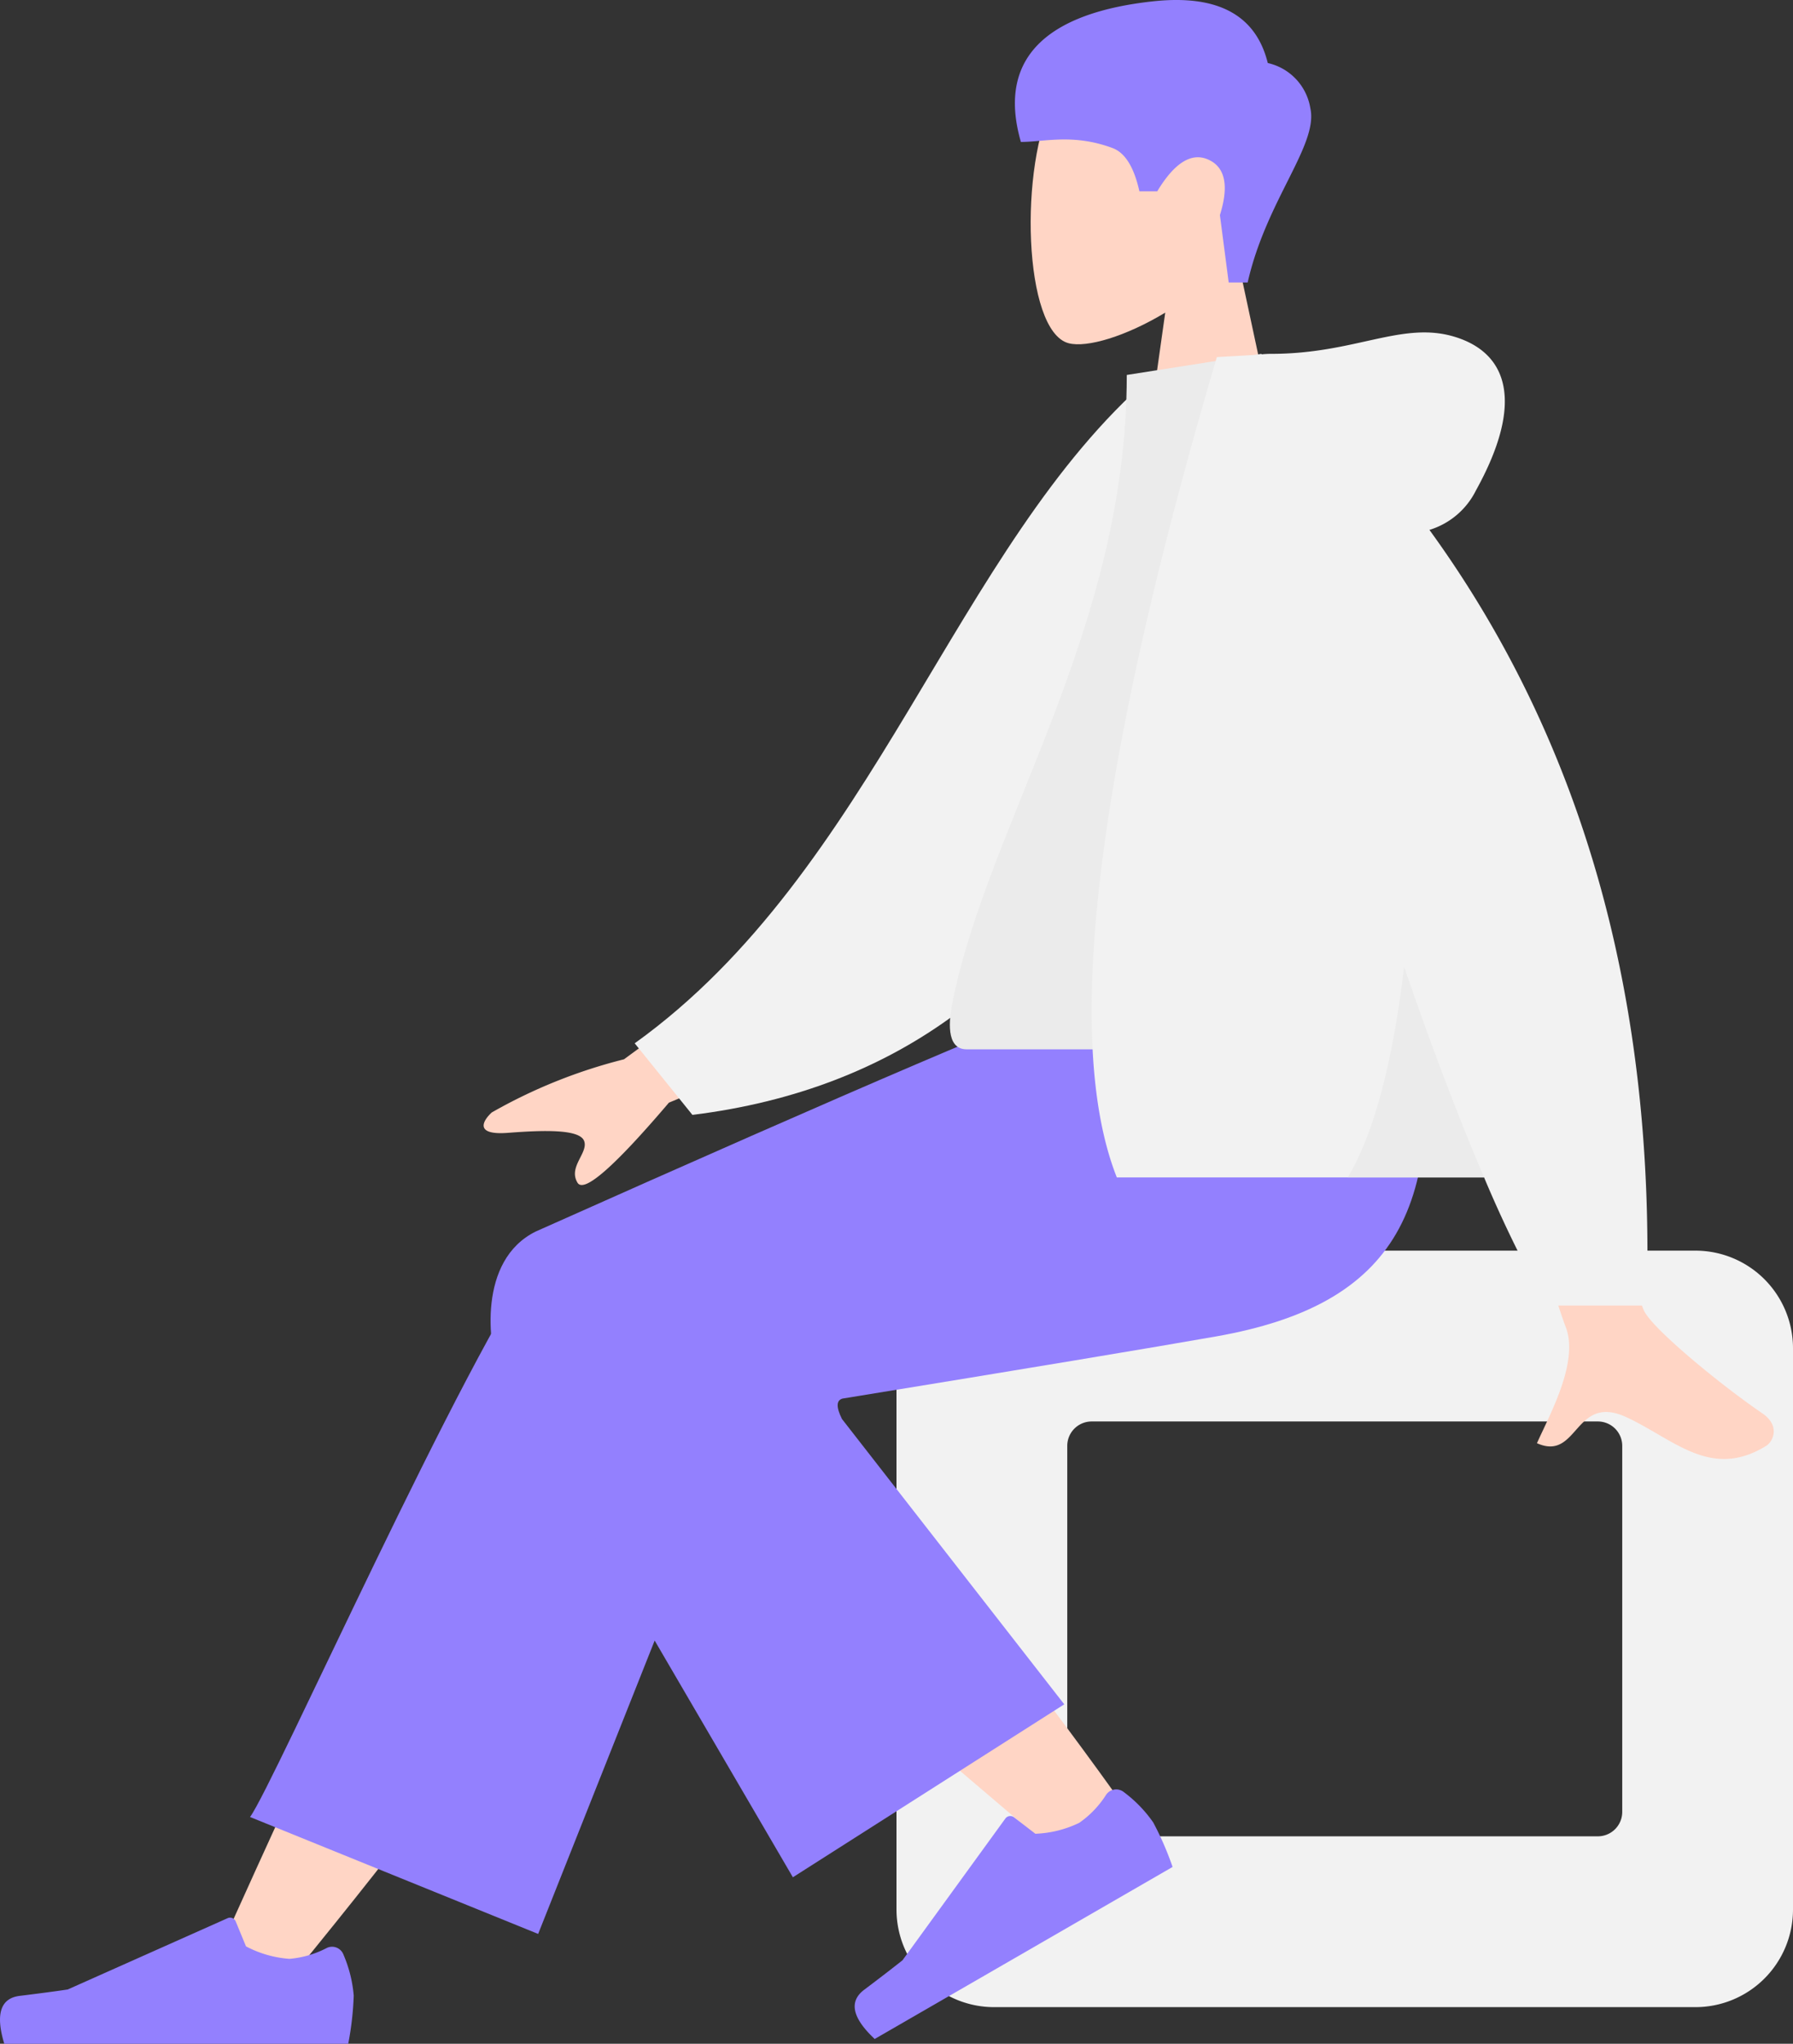
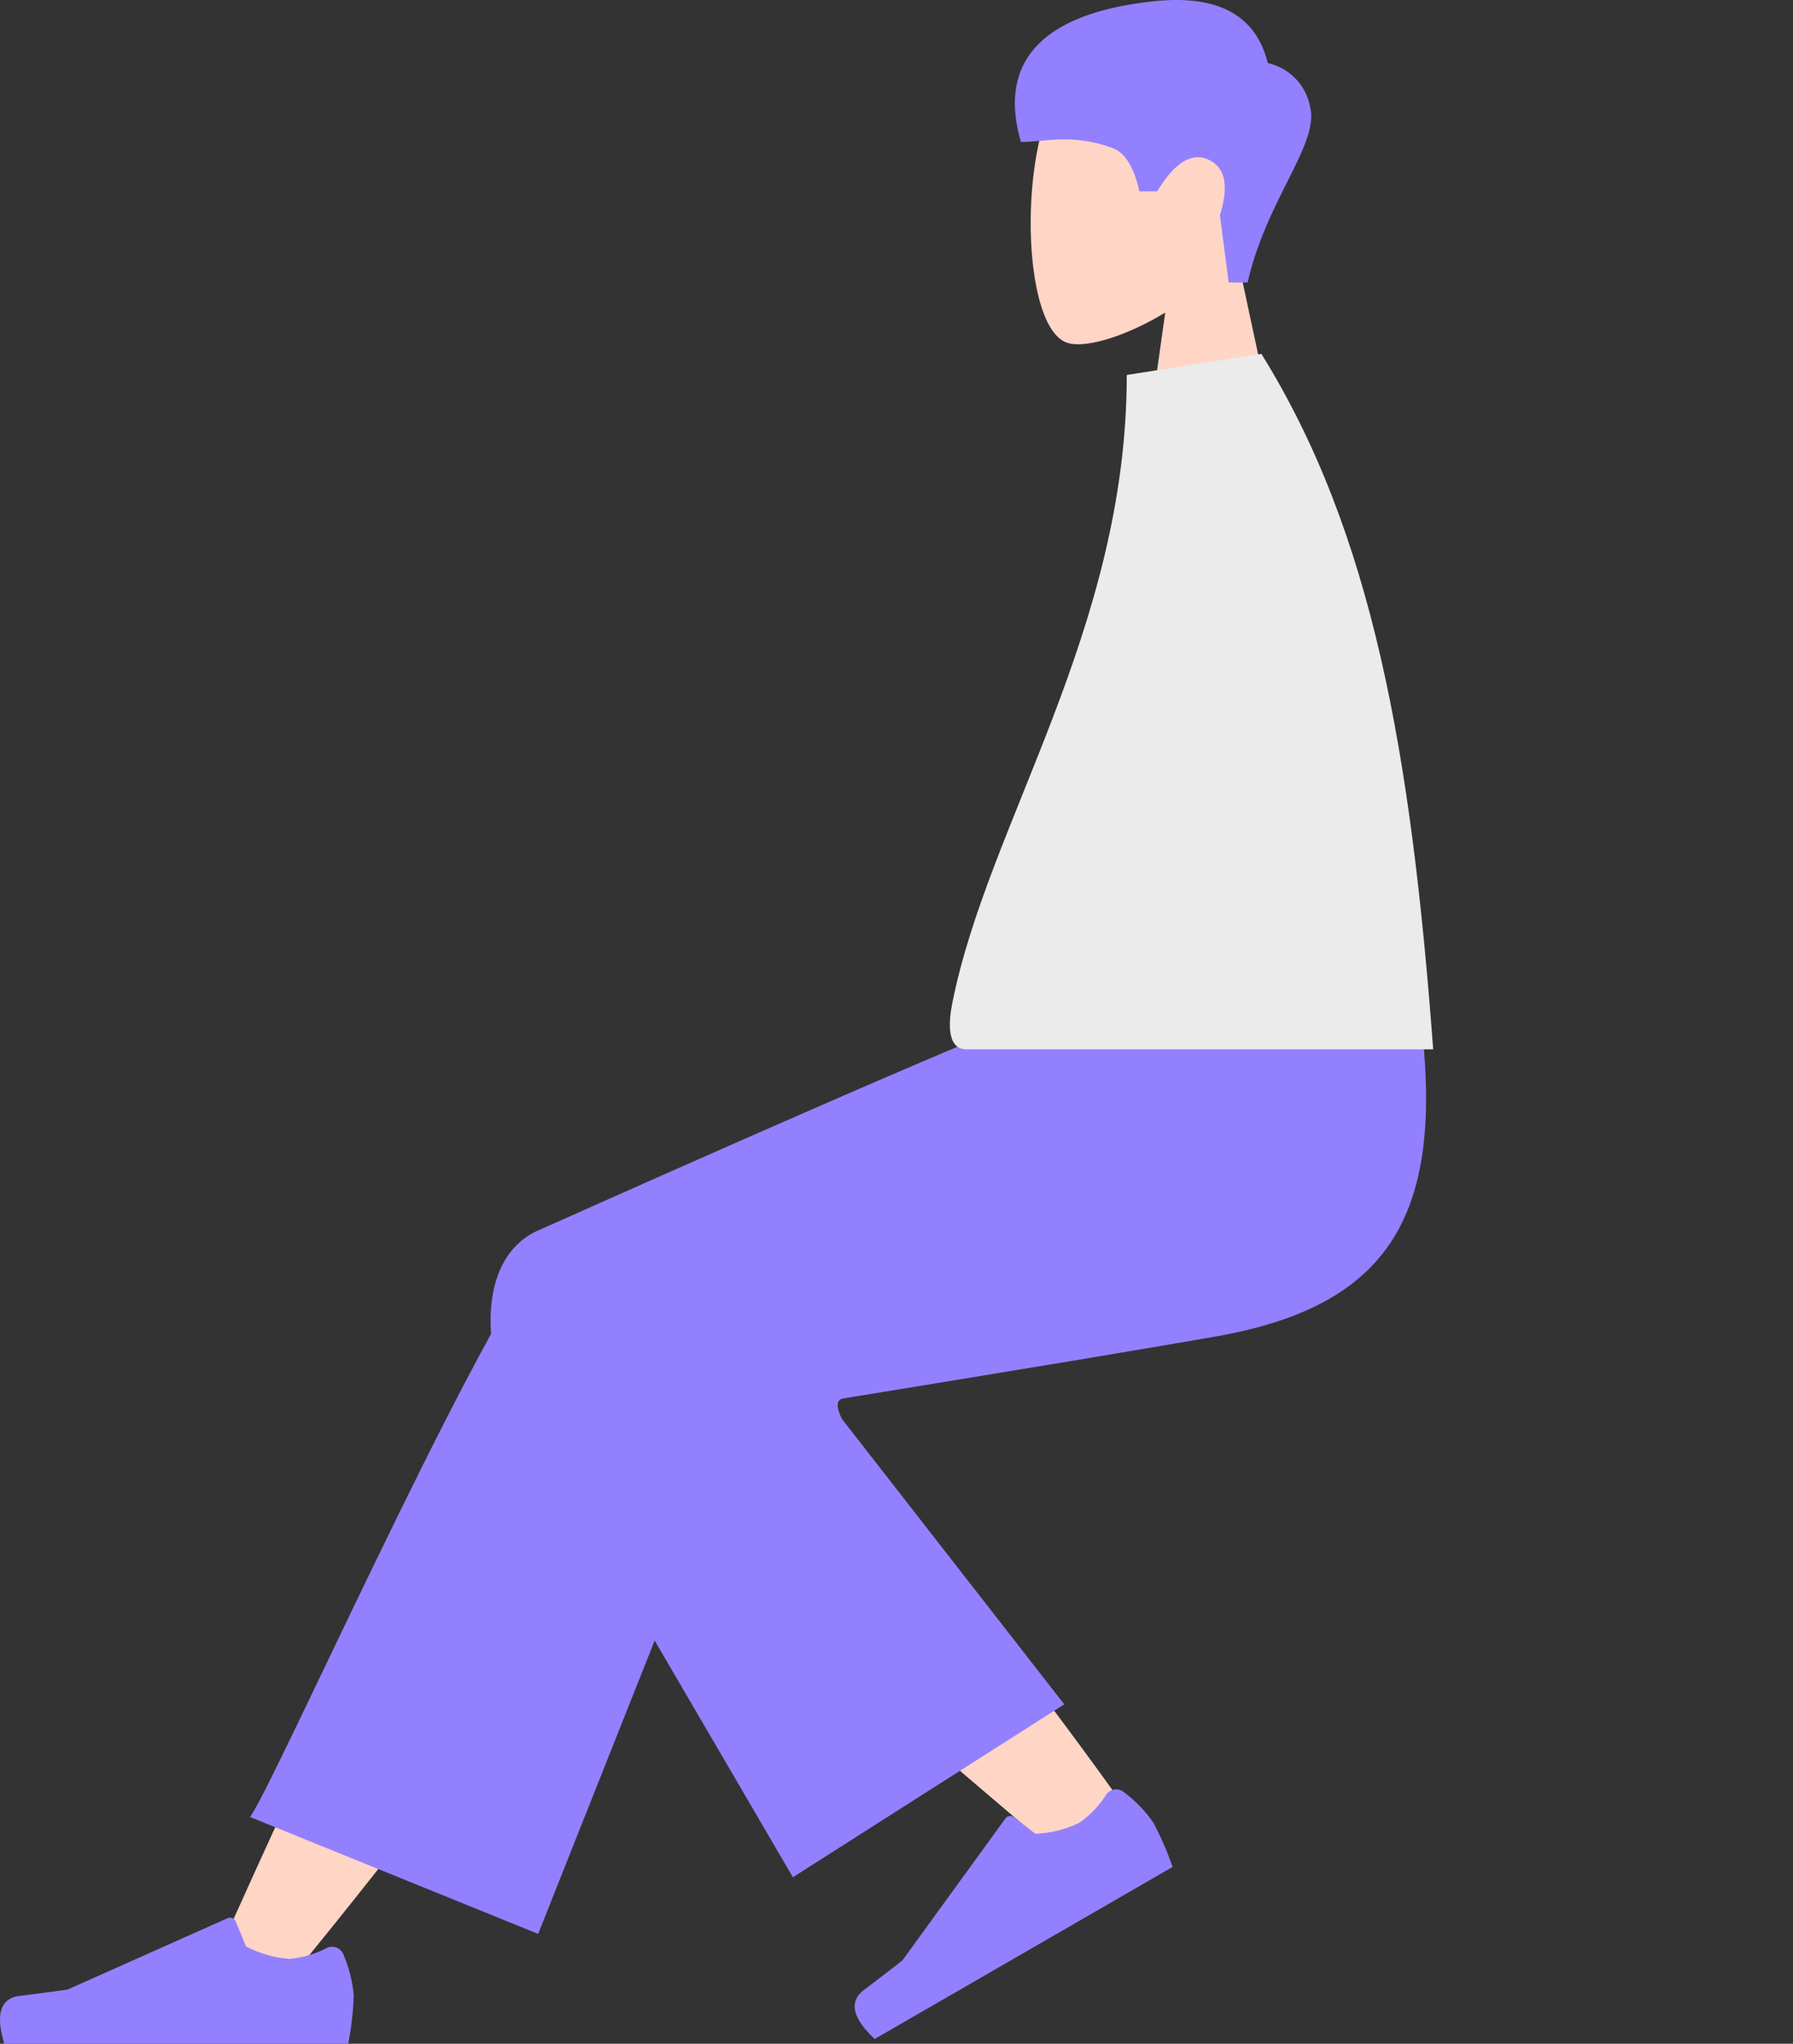
<svg xmlns="http://www.w3.org/2000/svg" id="Group_4" data-name="Group 4" width="294" height="335" viewBox="0 0 294 335">
  <rect x="0" y="0" width="294" height="335" fill="#333333" stroke="none" />
  <defs>
    <style>
      .cls-1 {
        fill: #ffd5c5;
      }

      .cls-1, .cls-2, .cls-3, .cls-4 {
        fill-rule: evenodd;
      }

      .cls-2 {
        fill: #9380fe;
      }

      .cls-3 {
        fill: #f2f2f2;
      }

      .cls-4 {
        fill: #ebebeb;
      }
    </style>
  </defs>
  <path id="Path_32" data-name="Path 32" class="cls-1" d="M33.738,34.49c4.608-5.409,7.727-12.037,7.205-19.465C39.442-6.375,9.652-1.667,3.857,9.134s-5.106,38.2,2.383,40.13c2.987.77,9.349-1.116,15.825-5.019L18,73H42Z" transform="translate(169 7)" />
  <path id="Hair" class="cls-2" d="M38.167,46.307c3.012-13.4,11.594-22.536,10.283-28.526a9.085,9.085,0,0,0-6.986-7.45Q38.528-1.543,22.529.23C6.53,2-3.234,8.648.982,23.268c3.876,0,8.556-1.4,15.027,1q3.08,1.143,4.406,7.09h2.924Q27.6,24.3,31.734,26.171t1.881,9.087l1.44,11.049Z" transform="translate(166.415)" />
-   <path id="Seat" class="cls-3" d="M131,0H16A16,16,0,0,0,0,16v92a16,16,0,0,0,16,16H131a16,16,0,0,0,16-16V16A16,16,0,0,0,131,0ZM115,28a4,4,0,0,1,4,4V92a4,4,0,0,1-4,4H32a4,4,0,0,1-4-4V32a4,4,0,0,1,4-4Z" transform="translate(147 205)" />
  <path id="LegLower" class="cls-1" d="M10.841,117Q40.415,80.886,50.862,63.454c11.925-19.9,21.685-37.606,24.765-44.37C82.972,2.955,58.718-4.6,53.229,2.926Q40.767,20.006,0,110.417Z" transform="translate(37 207)" />
  <path id="LegLower-2" data-name="LegLower" class="cls-2" d="M47.242,115,83.935,22.637C91.783,5.8,53.884-5.268,48.117,2.568,35.023,20.357,3.9,90.534,0,95.834Z" transform="translate(41 202)" />
  <path id="LegLower-3" data-name="LegLower" class="cls-1" d="M1.8,5.333C.8,17.934-1.072,61.554.8,81.745c.538,5.8,1.1,11.411,1.675,16.674,1.7,15.641,30.7,15.147,28.4.287C25.134,61.7,15.039,9.835,14.315,5.354,13.3-.927,2.437-2.586,1.8,5.333Z" transform="matrix(-0.777, 0.629, -0.629, -0.777, 190.725, 301.486)" />
  <path id="shoe" class="cls-2" d="M1.678,14.6A21.472,21.472,0,0,1,0,7.894,50.177,50.177,0,0,1,.9,0H57.3q2.2,7.268-2.538,7.848T46.9,8.894L20.68,20.581a1,1,0,0,1-1.321-.506l-.011-.026-1.685-4.088a17.983,17.983,0,0,0-7.127-2.046,16.139,16.139,0,0,0-6.152,1.8h0a2,2,0,0,1-2.652-.985Q1.7,14.665,1.678,14.6Z" transform="translate(193.048 305.571) rotate(150)" />
  <path id="shoe-2" data-name="shoe" class="cls-2" d="M56.322,6.07A21.472,21.472,0,0,1,58,12.774a50.177,50.177,0,0,1-.9,7.894H.7Q-1.5,13.4,3.235,12.82t7.87-1.046L37.32.087a1,1,0,0,1,1.32.506l.011.026,1.685,4.088a17.983,17.983,0,0,0,7.126,2.046,16.139,16.139,0,0,0,6.152-1.8h0a2,2,0,0,1,2.652.985Q56.3,6,56.322,6.07Z" transform="translate(0 314.332)" />
  <path id="Leg-and-Butt" class="cls-2" d="M57.7,65.948q45.745-7.453,61.281-10.192C148.5,50.55,157.112,34.663,152.022,0h-54.4Q86.828,3.118,7.392,38.569C-2.136,43.3-.361,57.245,1.38,61.84q.106.281,48.188,82.571l44.5-28.348L57.614,69.288Q56.171,66.38,57.7,65.948Z" transform="translate(80.44 163.302)" />
-   <path id="Skin" class="cls-1" d="M54.914,0l-31.9,23.424A85.87,85.87,0,0,0,1.331,32.137C-.04,33.386-1.7,35.916,3.99,35.479s11.687-.642,12.472,1.3-2.657,4.259-1.071,6.876q1.587,2.617,14.987-13.124l31.587-13.1ZM177.387.808l-20.9.082q19.355,62.481,20.9,66.3c2.314,5.734-2.583,14.468-4.677,19.161,6.82,3.052,6.093-8.25,14.7-4.248,7.853,3.654,13.826,10.273,22.9,4.675,1.115-.688,2.338-3.279-.616-5.3C202.333,76.433,191.73,67.6,190.3,64.7Q187.367,58.752,177.387.808Z" transform="translate(79.305 150.211)" />
-   <path id="Coat-Back" class="cls-3" d="M0,111.66l8.485,2.231C42.862,89.078,60.63,37.185,102.265,12.514L93.858,0C25.157,2.469,2.651,65.694,0,111.66Z" transform="translate(207.038 174.568) rotate(175)" />
  <path id="Shirt" class="cls-4" d="M79.25,114H2.739c-3.5,0-2.838-5.048-2.332-7.6C6.239,77,29.009,45.311,29.009,3.461L51.078,0C69.332,29.358,75.645,65.5,79.25,114Z" transform="translate(155.75 58)" />
-   <path id="Coat-Front" class="cls-3" d="M55.385,32.371A12.622,12.622,0,0,0,63,25.924c8.066-14.555,5.153-22.569-3.467-25.2S43.225,3.513,29.49,3.513a13.834,13.834,0,0,0-2.053.14l-6.909.394Q-9.205,104.819,4.128,138.513h60.22a205.387,205.387,0,0,0,10.243,21H91Q93.316,84.614,55.385,32.371Z" transform="translate(179 54.487)" />
-   <path id="Shade" class="cls-4" d="M9.235,0Q6.394,23.769,0,34.5H22.348Q16.105,19.944,9.235,0Z" transform="translate(221 158.498)" />
</svg>